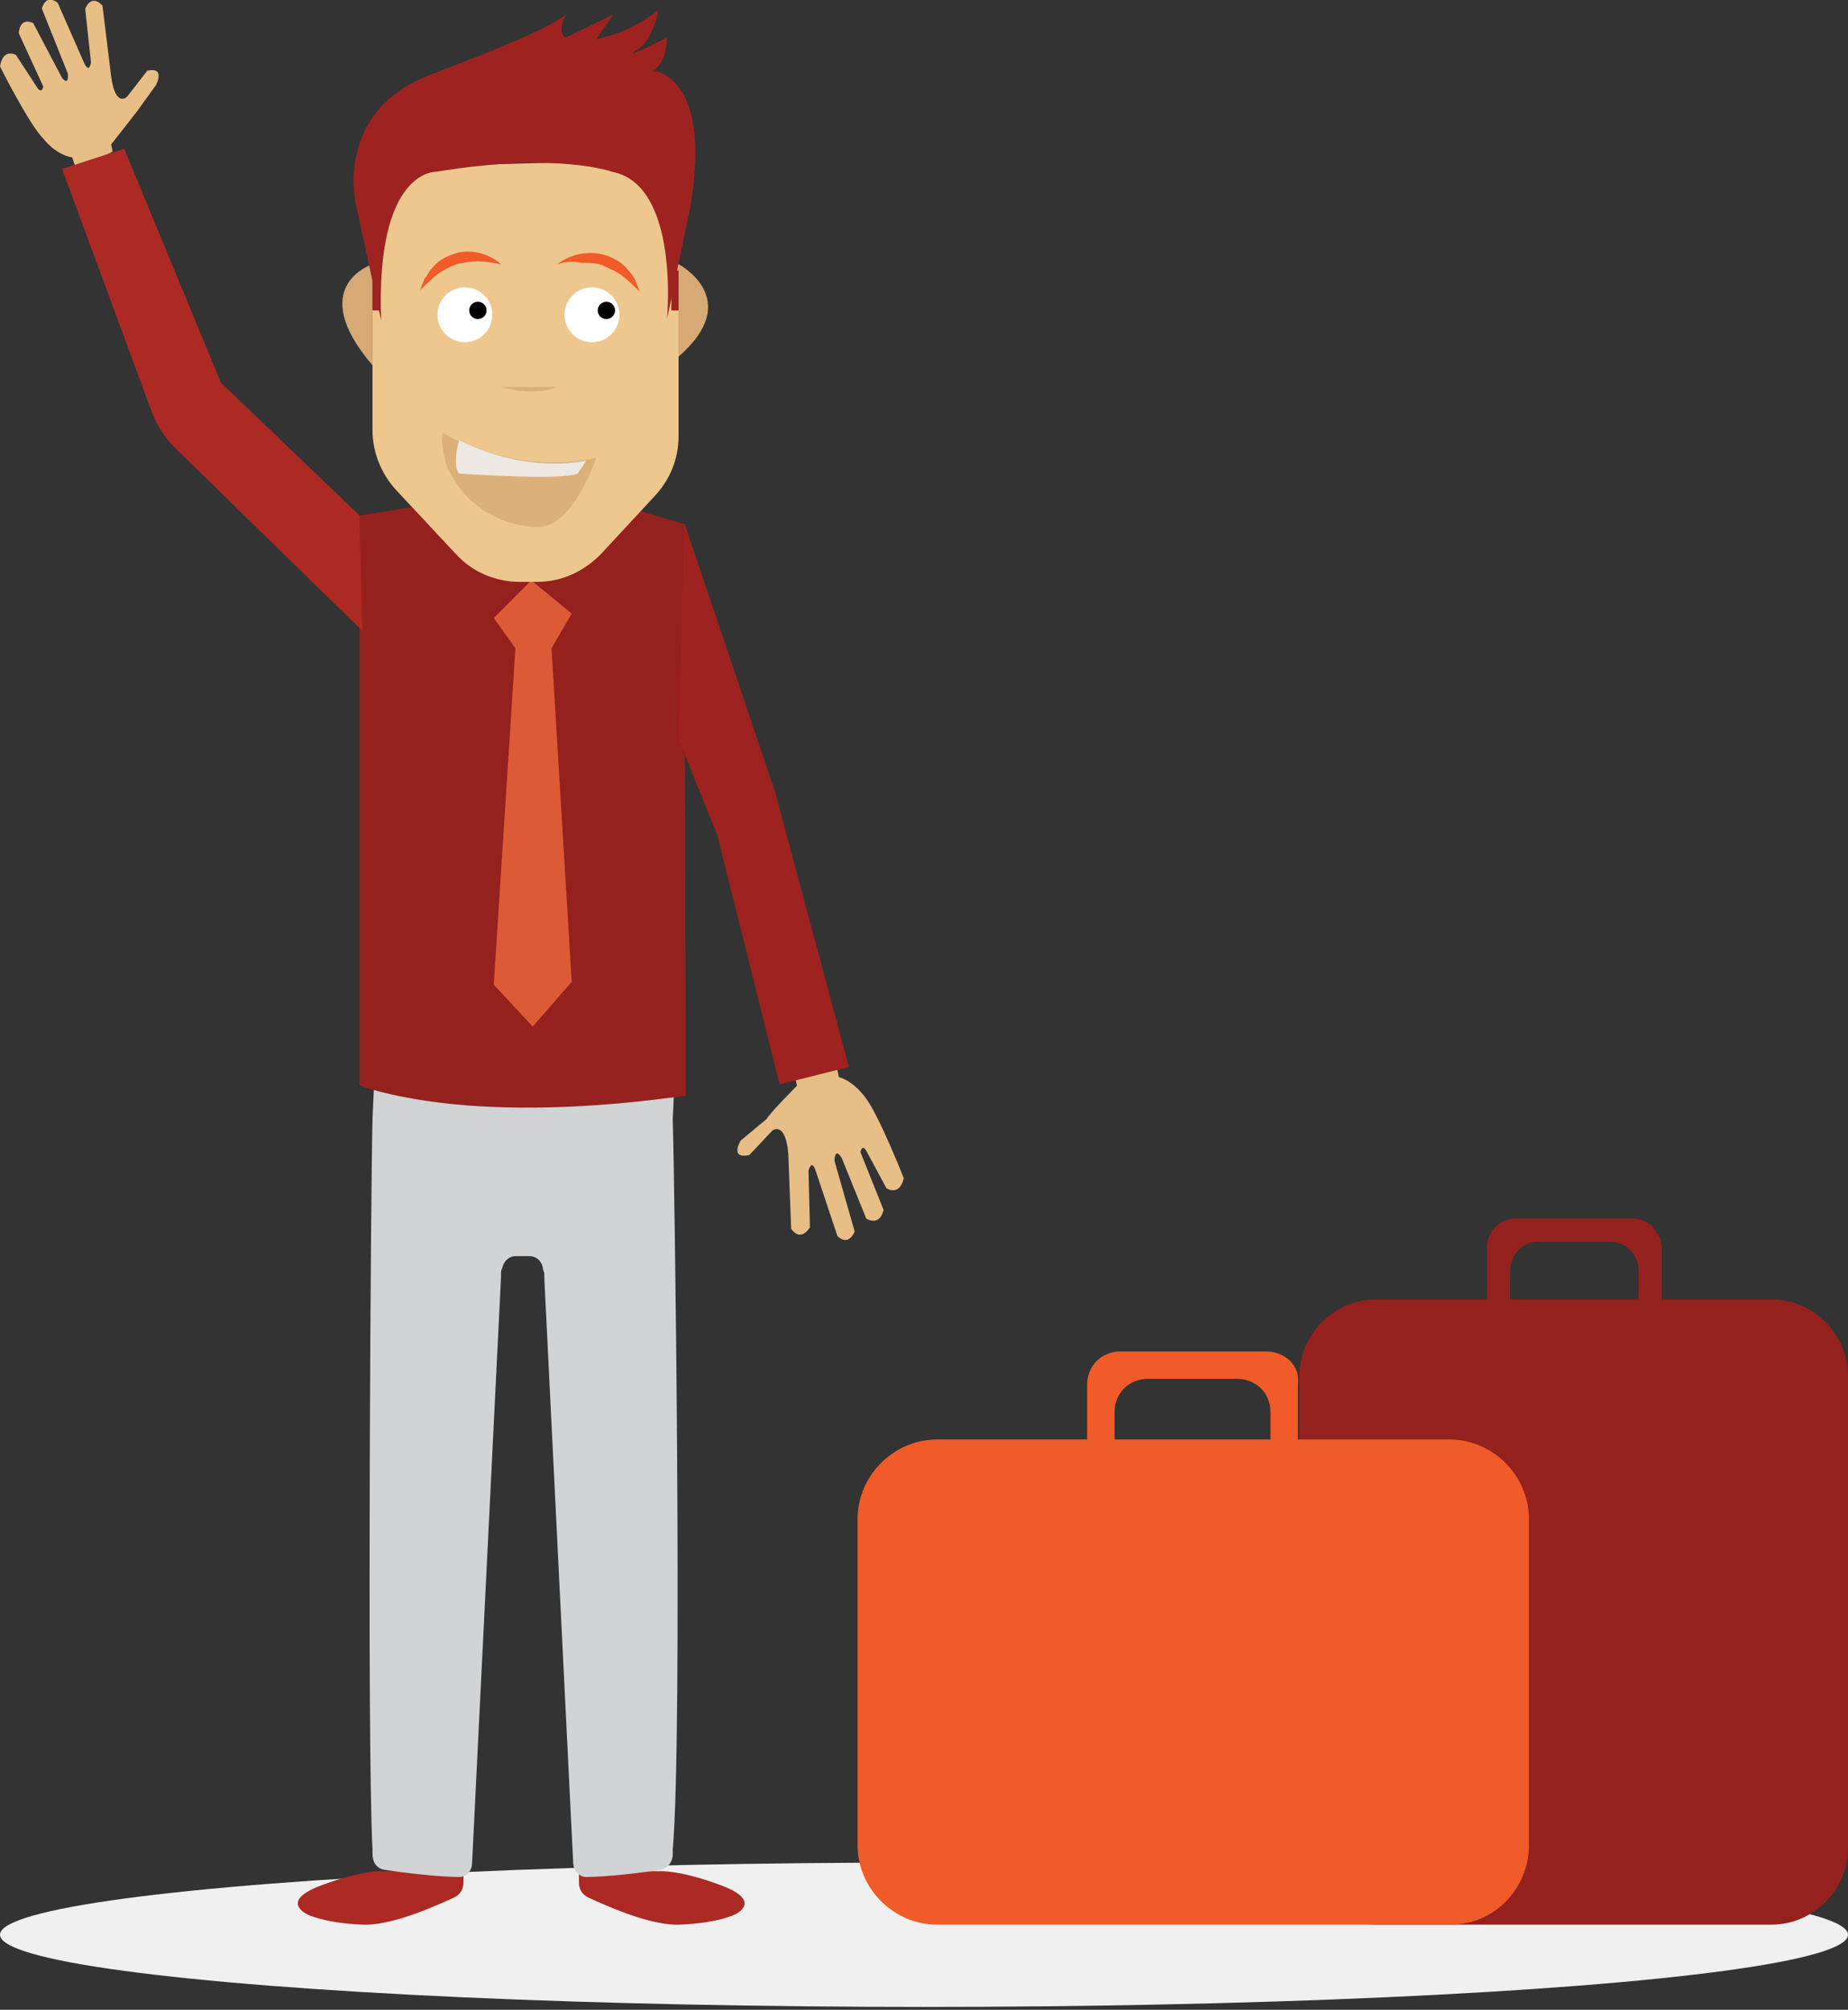
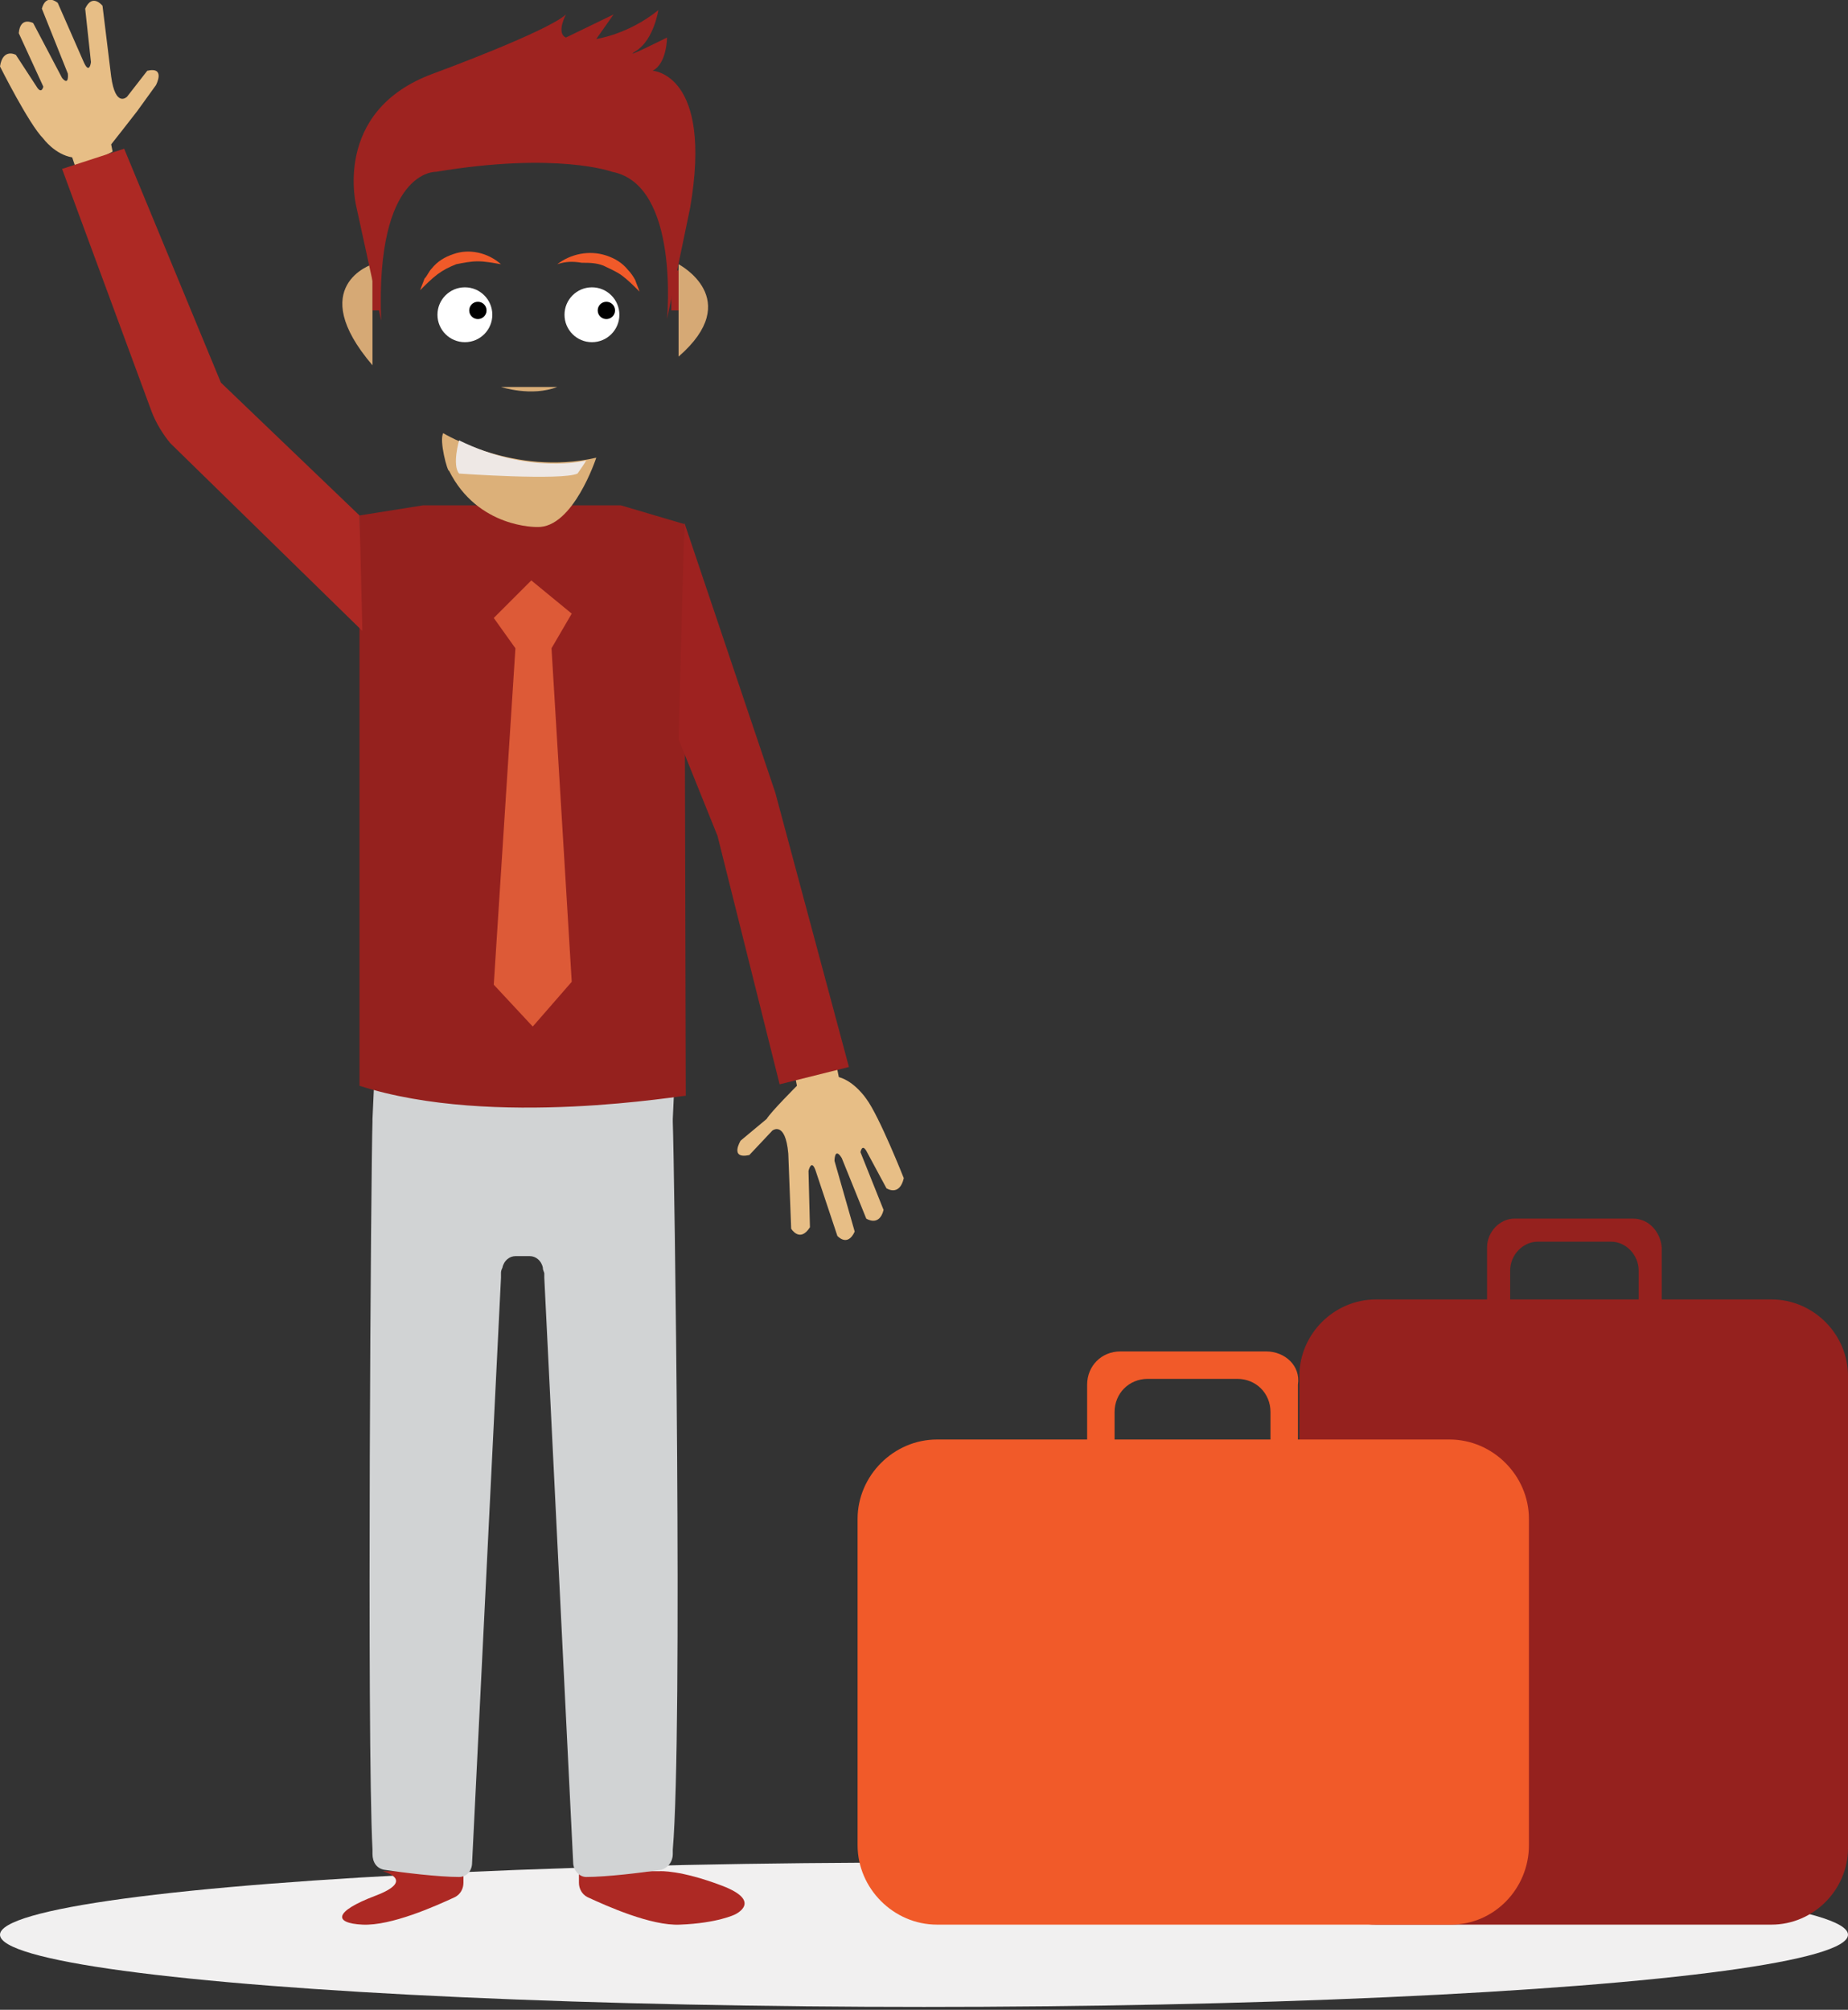
<svg xmlns="http://www.w3.org/2000/svg" version="1.1" id="Layer_1" x="0px" y="0px" width="128px" height="139.2px" viewBox="0 0 128 139.2" style="enable-background:new 0 0 128 139.2;" xml:space="preserve">
  <rect x="0" y="0" width="128" height="139.2" fill="#333333" stroke="none" />
  <style type="text/css">
	.st0{fill:#F1F0F0;}
	.st1{fill:#E7BE86;}
	.st2{fill:#AD2924;}
	.st3{fill:#D1D3D4;}
	.st4{fill:#95211E;}
	.st5{fill:#DD5A37;}
	.st6{fill:#9E2220;}
	.st7{fill:#D6A975;}
	.st8{fill:#EEC78E;}
	.st9{fill:#DCB079;}
	.st10{fill:#EEE8E5;}
	.st11{fill:#FFFFFF;}
	.st12{fill:#F15A29;}
	.st13{fill:#DAAE78;}
	.st14{fill:#9E2320;}
</style>
  <ellipse class="st0" cx="64" cy="134" rx="64" ry="5" />
  <g>
    <g>
      <path class="st1" d="M10.2,4.9L8.8,6.7c0,0-0.8,0.8-1.1-1.4L7.1,0.4c0,0-0.7-0.9-1.2,0.2l0.4,3.7c0,0-0.1,0.9-0.5,0L4,0.2    c0,0-0.8-0.7-1.1,0.4l1.8,4.5c0,0,0.1,0.9-0.4,0.3l-2-3.8c0,0-0.9-0.5-1,0.7L3,6c0,0-0.1,0.5-0.4,0.1L1.1,3.8c0,0-0.9-0.5-1.1,0.8    c0,0,2,4,3,5c0,0,0.8,1.1,2,1.3l0.3,0.9l2.5-1.3L7.7,10l0,0c0,0,1.5-1.9,1.8-2.3l1.3-1.8C10.8,5.9,11.5,4.6,10.2,4.9z" />
      <path class="st1" d="M51.9,80l1.6-1.7c0,0,0.9-0.7,1.1,1.6l0.2,5.2c0,0,0.6,1,1.3-0.1l-0.1-3.9c0,0,0.2-0.9,0.5,0l1.5,4.5    c0,0,0.7,0.8,1.2-0.3l-1.4-4.9c0,0,0-1,0.5-0.2l1.7,4.2c0,0,0.9,0.6,1.2-0.6l-1.6-4c0,0,0.1-0.6,0.4-0.1l1.4,2.6    c0,0,0.9,0.6,1.2-0.7c0,0-1.7-4.3-2.6-5.5c0,0-0.8-1.2-1.9-1.5l-0.2-1l-2.8,1.1l0.1,0.5l0,0c0,0-1.8,1.8-2.1,2.3L51.3,79    C51.3,79,50.5,80.3,51.9,80z" />
      <path class="st2" d="M45.7,129.6l-5.6,0v0.8c0,0.4,0.2,0.8,0.6,1c1.3,0.6,4.4,2,6.4,1.9c2.6-0.1,3.8-0.7,3.8-0.7s2-0.9-0.9-2    C47.1,129.5,45.7,129.6,45.7,129.6z" />
-       <path class="st2" d="M26.5,129.6l5.6,0v0.8c0,0.4-0.2,0.8-0.6,1c-1.3,0.6-4.4,2-6.4,1.9c-2.6-0.1-3.8-0.7-3.8-0.7s-2-0.9,0.9-2    S26.5,129.6,26.5,129.6z" />
+       <path class="st2" d="M26.5,129.6l5.6,0v0.8c0,0.4-0.2,0.8-0.6,1c-1.3,0.6-4.4,2-6.4,1.9s-2-0.9,0.9-2    S26.5,129.6,26.5,129.6z" />
      <path class="st3" d="M46.6,77.5c0,0.1,0,0.2,0,0.2c0.1,2.6,0.7,42.2,0,50.4c0,0.1,0,0.2,0,0.3l0,0c0,0.6-0.4,1-0.8,1.1    c-1.3,0.2-3.8,0.5-5.2,0.5c-0.5,0-0.9-0.5-0.9-1l-2-40.5c0-0.1,0-0.2,0-0.3c0-0.1-0.1-0.2-0.1-0.4c-0.1-0.5-0.5-0.8-0.9-0.8h-1    c-0.4,0-0.8,0.3-0.9,0.8c-0.1,0.2-0.1,0.3-0.1,0.4c0,0.1,0,0.2,0,0.3l-2,40.5c0,0.6-0.4,1-0.9,1c-1.4,0-3.9-0.3-5.2-0.5    c-0.5-0.1-0.8-0.5-0.8-1.1l0,0c0-0.1,0-0.2,0-0.3c-0.4-7.7-0.1-47.8,0-50.4c0-0.1,0-0.2,0-0.2l0.1-2.2h20.8L46.6,77.5z" />
      <path class="st4" d="M24.9,75.2l0-39.5l4.4-0.7H43l4.4,1.3l0.1,39.6C47.5,75.8,34.2,78.2,24.9,75.2z" />
      <polygon class="st5" points="35.7,44.9 34.2,42.8 36.8,40.2 39.6,42.5 38.2,44.9 39.6,68 36.9,71.1 34.2,68.2   " />
      <path class="st2" d="M4.3,11.7l4.3-1.4l6.7,16.2l9.6,9.2l0.2,8l-13.3-13c-0.5-0.6-1-1.4-1.3-2.2L4.3,11.7z" />
      <polygon class="st6" points="47.4,36.2 47,51.2 49.7,57.9 54,75.1 58.8,73.9 53.7,54.9   " />
      <path class="st2" d="M28.5,124.6" />
      <g>
        <path class="st7" d="M25.8,18.3c0,0-4.7,1.5,0,7V18.3z" />
-         <path class="st8" d="M40.5,11.2l-10.6,0.3c-2.6,0.7-4.1,6.7-4.1,9.3v9c0,1.5,0.6,3,1.6,4.1l4.2,4.5c1.1,1.2,2.7,1.9,4.4,1.9h1.2     c1.7,0,3.2-0.7,4.4-1.9l3.8-4.1c1-1.1,1.6-2.5,1.6-4.1V18.2C47,14.3,44.3,10.1,40.5,11.2z" />
        <path class="st7" d="M47,18.3c0,0,4.6,2.4,0,6.4V18.3z" />
        <path class="st9" d="M30.7,30c0,0,4.9,3,10.6,1.7c0,0-1.6,4.9-4.1,4.8c0,0-4.1,0.1-6.1-3.9C31,32.7,30.4,30.5,30.7,30z" />
        <path class="st10" d="M31.8,30.5c0,0-0.5,1.7,0,2.3c0,0,7.1,0.5,8.2,0c0,0,0.5-0.7,0.6-0.9C40.5,31.9,36.7,32.9,31.8,30.5z" />
        <circle class="st11" cx="32.2" cy="21.8" r="1.9" />
        <circle cx="33.1" cy="21.5" r="0.6" />
        <circle class="st11" cx="41" cy="21.8" r="1.9" />
        <circle cx="42" cy="21.5" r="0.6" />
        <g>
          <path class="st12" d="M34.7,18.3c-0.6-0.1-1.1-0.2-1.6-0.2c-0.5,0-1,0.1-1.5,0.2c-0.5,0.2-0.9,0.4-1.3,0.7      c-0.4,0.3-0.8,0.7-1.2,1.1c0.1-0.3,0.2-0.5,0.3-0.8c0.2-0.2,0.3-0.5,0.5-0.7c0.4-0.5,0.9-0.8,1.5-1      C32.5,17.2,33.8,17.5,34.7,18.3z" />
        </g>
        <g>
          <path class="st12" d="M38.6,18.3c0.9-0.7,2.2-1,3.4-0.6c0.6,0.2,1.1,0.5,1.5,1c0.2,0.2,0.4,0.5,0.5,0.7c0.1,0.3,0.2,0.5,0.3,0.8      c-0.4-0.4-0.8-0.8-1.2-1.1c-0.4-0.3-0.9-0.5-1.3-0.7c-0.5-0.2-1-0.2-1.5-0.2C39.7,18.1,39.2,18.1,38.6,18.3z" />
        </g>
        <path class="st13" d="M34.7,26.8c0,0,2.1,0.7,3.9,0" />
        <polygon class="st14" points="46.5,18.9 46.5,21.5 47,21.5 47,18.7    " />
        <polygon class="st14" points="25.8,18.9 25.8,21.5 26.3,21.5 26.3,18.7    " />
        <path class="st14" d="M26.4,22.2l-1.7-7.8c0,0-1.8-6.7,5.3-9.3c0,0,7.9-2.9,9.2-4.1c0,0-0.7,1.3,0,1.6L42.5,1l-1.2,1.7     c0,0,2.2-0.3,4.3-2c0,0-0.3,2-1.5,2.8c-1.3,0.8,2.1-0.9,2.1-0.9s0,1.8-1,2.3c0,0,4.2,0.2,2.6,9.5l-1.6,7.7c0,0,0.9-9.3-3.8-10.2     c0,0-3.8-1.4-12.2,0C30.2,11.9,26,11.7,26.4,22.2z" />
      </g>
    </g>
    <path class="st4" d="M113.1,84.4h-8.2c-1,0-1.9,0.9-1.9,2v4.9c0,1.1,0.9,2,1.9,2h0.8c-0.7-0.3-1.1-1-1.1-1.8V88c0-1.1,0.9-2,1.9-2   h5.1c1,0,1.9,0.9,1.9,2v3.5c0,0.8-0.5,1.5-1.1,1.8h0.8c1,0,1.9-0.9,1.9-2v-4.9C115,85.3,114.2,84.4,113.1,84.4z" />
    <path class="st4" d="M122.7,133.3H95.3c-2.9,0-5.3-2.4-5.3-5.3V95.3c0-2.9,2.4-5.3,5.3-5.3h27.4c2.9,0,5.3,2.4,5.3,5.3V128   C128,130.9,125.6,133.3,122.7,133.3z" />
    <path class="st12" d="M87.7,93.6H77.6c-1.3,0-2.3,1-2.3,2.3v5.8c0,1.3,1,2.3,2.3,2.3h1c-0.8-0.4-1.4-1.2-1.4-2.1v-4.1   c0-1.3,1-2.3,2.3-2.3h6.2c1.3,0,2.3,1,2.3,2.3v4.1c0,1-0.6,1.8-1.4,2.1h1c1.3,0,2.3-1,2.3-2.3v-5.8C90.1,94.6,89,93.6,87.7,93.6z" />
    <path class="st12" d="M100.5,133.3H64.9c-3,0-5.5-2.5-5.5-5.5v-22.6c0-3,2.5-5.5,5.5-5.5h35.5c3,0,5.5,2.5,5.5,5.5v22.6   C105.9,130.8,103.5,133.3,100.5,133.3z" />
  </g>
</svg>